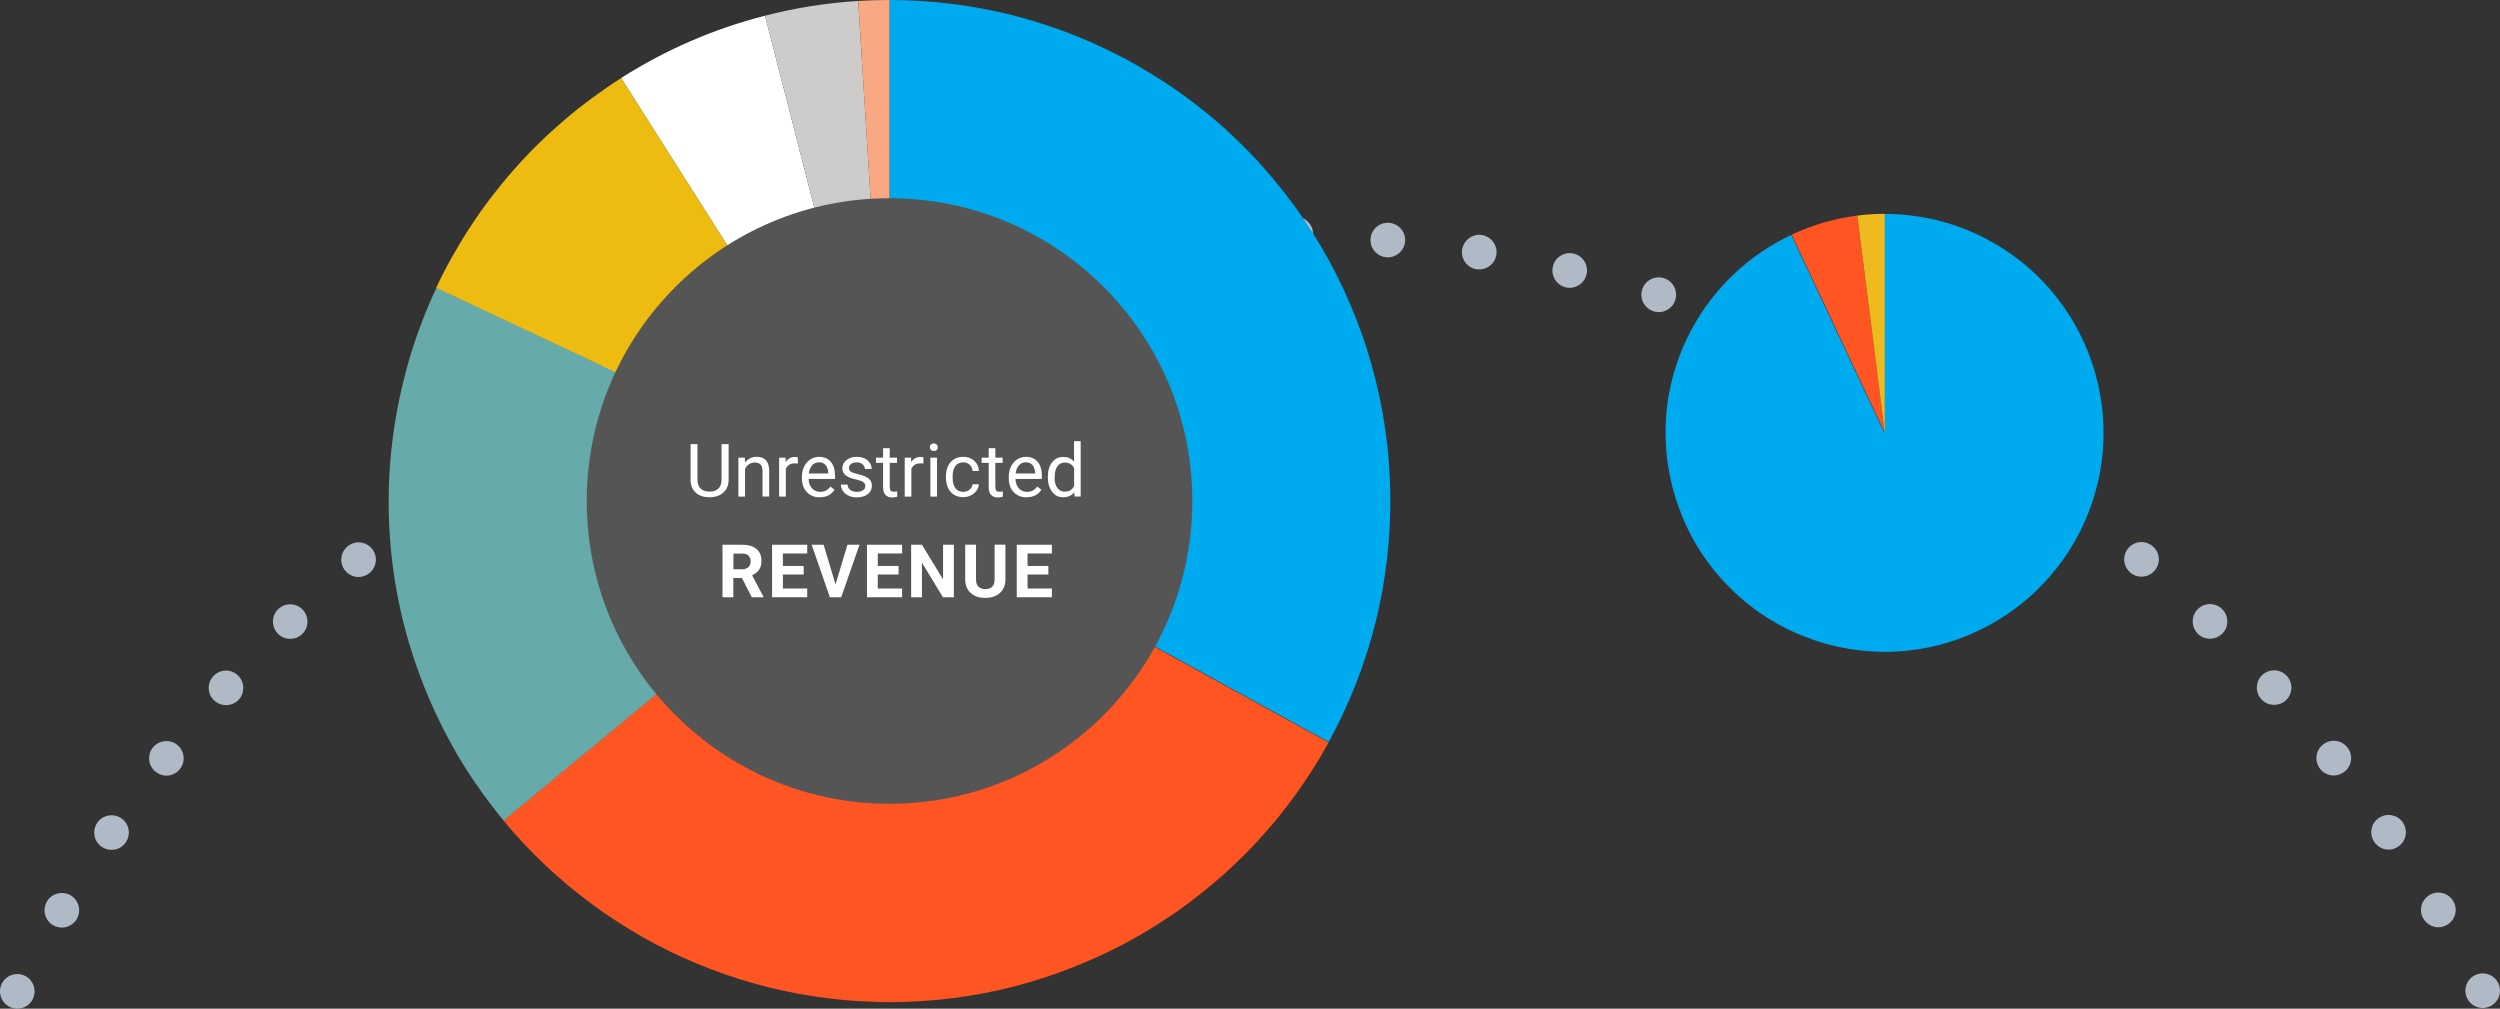
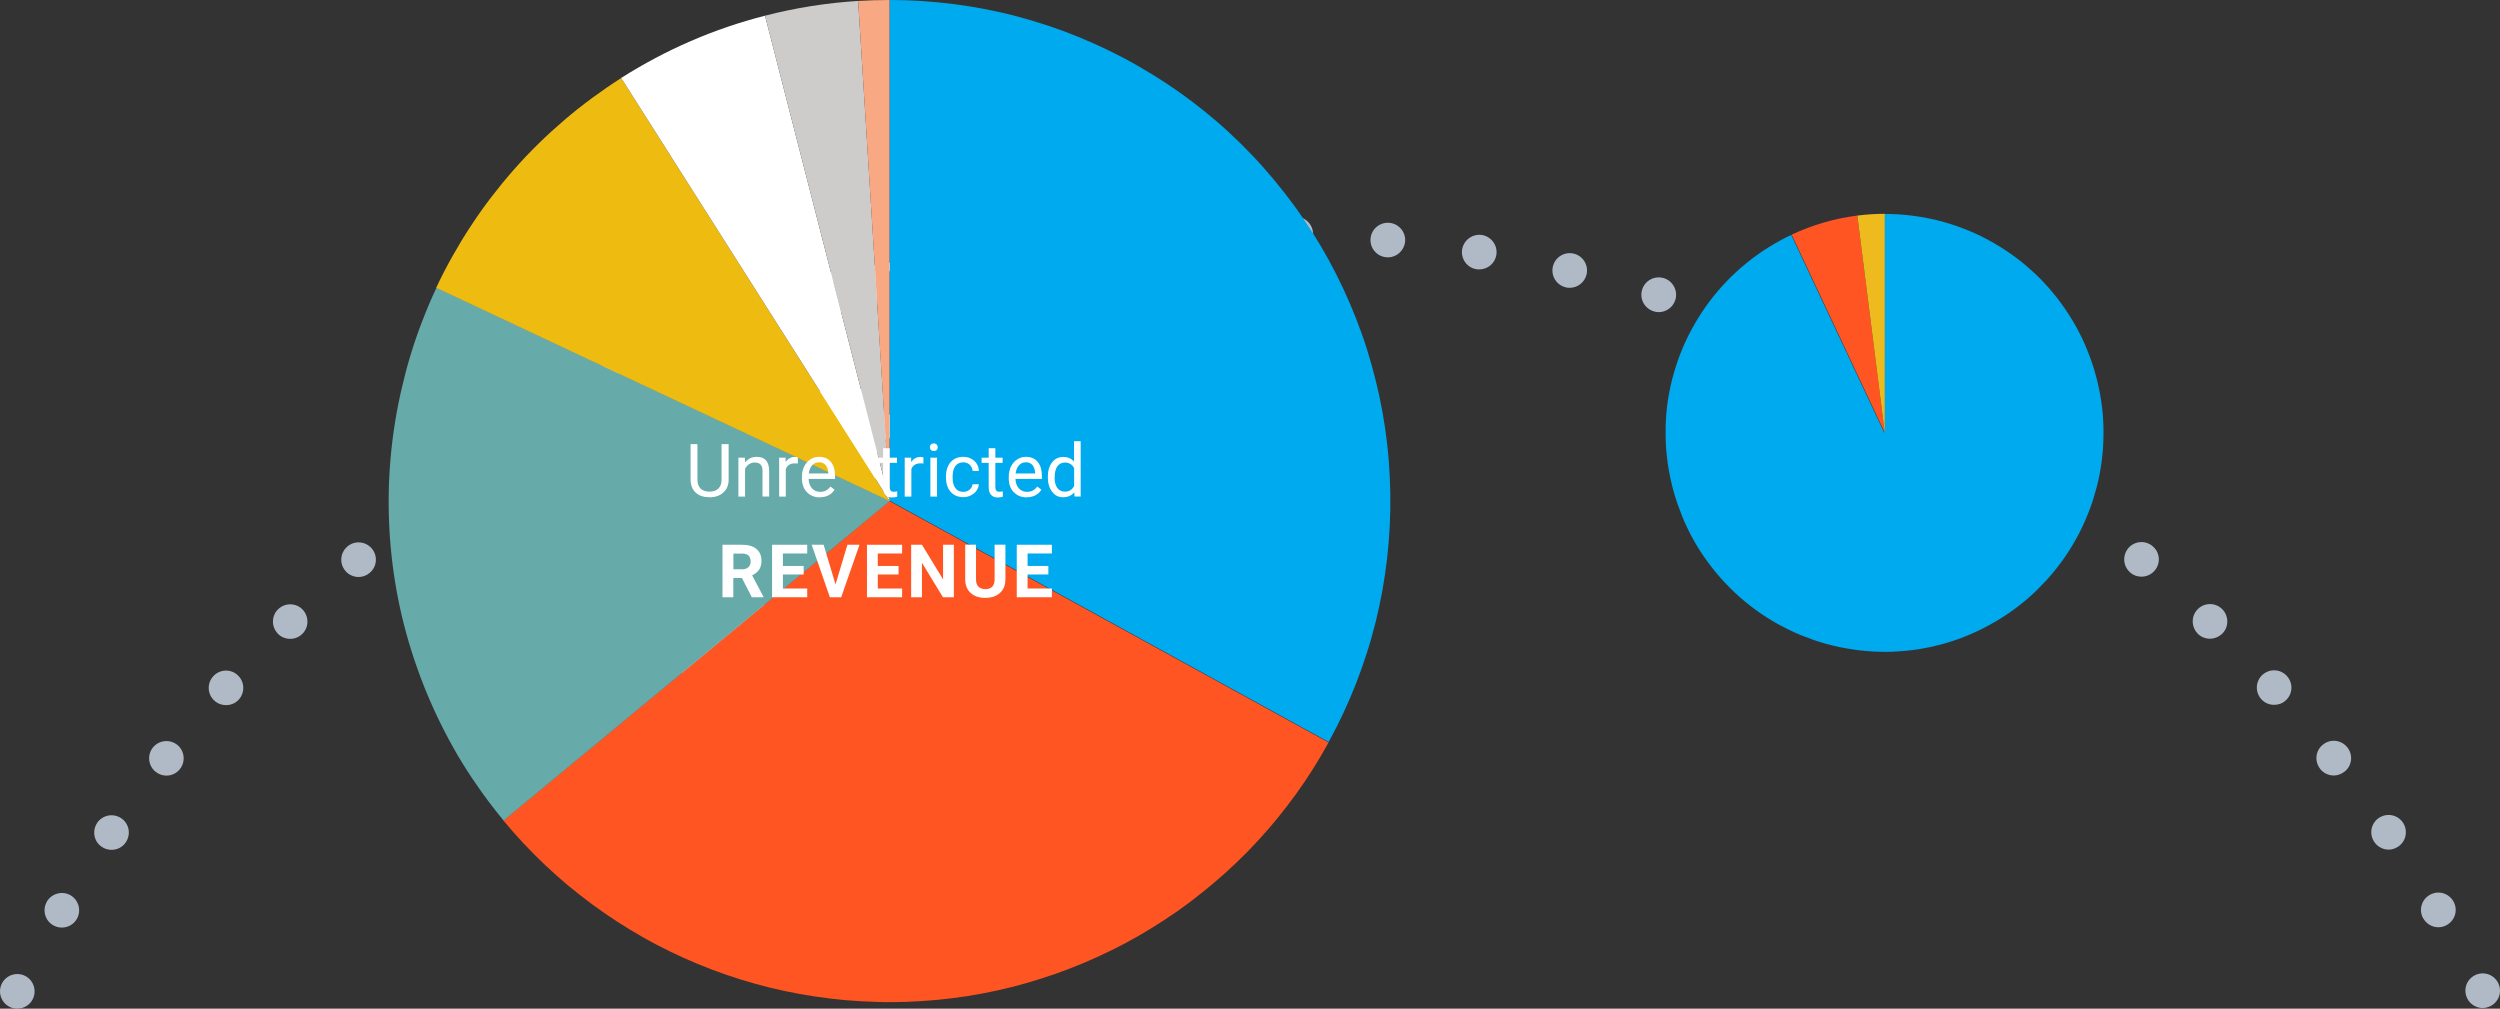
<svg xmlns="http://www.w3.org/2000/svg" id="Layer_1" data-name="Layer 1" viewBox="0 0 240.52 97.04">
  <rect x="0" y="0" width="240.52" height="97.04" fill="#333333" stroke="none" />
  <defs>
    <style> .cls-1 { fill: #f9a884; } .cls-2 { fill: #0ae; } .cls-3 { fill: #b0bac7; } .cls-4 { fill: #fff; } .cls-5 { fill: #f52; } .cls-6 { fill: #0ae; } .cls-7 { fill: none; } .cls-8 { fill: #555556; } .cls-9 { fill: #edbb1d; } .cls-10 { clip-path: url(#clippath-1); } .cls-11 { fill: #cdcccb; } .cls-12 { fill: #f52; } .cls-13 { fill: #6aa; } .cls-14 { clip-path: url(#clippath); } .cls-15 { fill: #eb1; } </style>
    <clipPath id="clippath">
      <rect class="cls-7" x="37.38" y="0" width="96.41" height="96.41" />
    </clipPath>
    <clipPath id="clippath-1">
      <rect class="cls-7" x="160.27" y="20.58" width="42.11" height="42.11" />
    </clipPath>
  </defs>
  <path class="cls-3" d="M.91,96.86c-.82-.42-1.14-1.42-.73-2.24H.18c.42-.82,1.42-1.14,2.24-.73h0c.82.42,1.14,1.42.73,2.24h0c-.29.58-.88.91-1.49.91h0c-.26,0-.51-.06-.76-.18h0ZM237.37,96.06c-.41-.82-.09-1.82.73-2.23h0c.82-.42,1.82-.09,2.24.73h0c.41.82.09,1.82-.73,2.23h0c-.24.12-.5.19-.75.19h0c-.6,0-1.19-.33-1.49-.92ZM5.1,89.01c-.79-.47-1.05-1.49-.58-2.28h-.01c.48-.79,1.5-1.05,2.29-.59h0c.79.48,1.05,1.5.58,2.29h0c-.31.52-.86.81-1.43.81h0c-.29,0-.58-.07-.84-.23h0ZM233.15,88.39h0c-.47-.79-.21-1.81.59-2.28h0c.79-.48,1.81-.21,2.28.58h0c.48.79.21,1.81-.58,2.28h0c-.27.17-.57.24-.85.24h0c-.57,0-1.12-.3-1.43-.82h0ZM9.79,81.47c-.77-.52-.95-1.55-.43-2.32h0c.52-.75,1.55-.94,2.32-.42h0c.75.52.94,1.55.42,2.31h0c-.32.48-.84.72-1.37.72h0c-.33,0-.65-.09-.94-.29ZM228.43,81.01c-.52-.76-.33-1.79.42-2.31h0c.77-.52,1.8-.33,2.32.42h0c.52.77.33,1.8-.43,2.32h0c-.29.2-.61.3-.93.3h0c-.53,0-1.05-.25-1.38-.73h0ZM14.98,74.26c-.72-.57-.84-1.61-.28-2.33h0c.57-.72,1.62-.84,2.34-.28h0c.72.57.84,1.62.27,2.34h0c-.32.41-.81.63-1.3.63h0c-.37,0-.73-.12-1.03-.37h0ZM223.22,73.97c-.57-.72-.46-1.78.28-2.34h0c.71-.58,1.77-.44,2.33.27h0c.58.72.46,1.78-.27,2.34h0c-.31.24-.68.37-1.03.37h0c-.5,0-.98-.22-1.31-.63h0ZM20.63,67.41c-.69-.61-.73-1.67-.12-2.34h0c.62-.69,1.68-.74,2.35-.12h0c.68.62.73,1.66.12,2.35h0c-.33.37-.79.54-1.24.54h0c-.39,0-.8-.14-1.11-.43ZM217.56,67.27c-.62-.68-.57-1.73.11-2.35h0c.68-.61,1.73-.57,2.35.12h0c.62.68.57,1.73-.12,2.35h0c-.31.29-.71.42-1.11.42h0c-.46,0-.91-.18-1.23-.54h0ZM26.73,60.96c-.64-.67-.62-1.72.03-2.35h0c.67-.64,1.72-.62,2.35.03h0c.64.67.62,1.72-.03,2.35h0c-.32.31-.74.48-1.17.47h0c-.43,0-.87-.17-1.19-.5h.01ZM211.46,60.98c-.65-.64-.68-1.7-.03-2.36h0c.63-.65,1.69-.68,2.35-.03h0c.65.63.68,1.7.04,2.35h0c-.33.33-.77.51-1.2.51h0c-.42,0-.84-.15-1.17-.47h0ZM33.23,54.92c-.6-.7-.51-1.75.2-2.35h0c.7-.59,1.74-.5,2.34.2h0c.59.7.51,1.75-.2,2.34h0c-.31.27-.69.4-1.07.4h0c-.48,0-.94-.2-1.28-.59h0ZM204.96,55.09h0c-.71-.6-.79-1.64-.2-2.35h0c.59-.7,1.64-.79,2.34-.19h0c.71.59.8,1.64.2,2.34h0c-.33.39-.8.59-1.28.59h0c-.38,0-.75-.12-1.07-.39h.01ZM40.13,49.32c-.54-.73-.39-1.78.34-2.33h0c.74-.54,1.79-.39,2.33.36h0c.54.74.39,1.79-.34,2.33h0c-.3.22-.65.32-1,.32h0c-.51,0-1.01-.23-1.33-.68ZM198.08,49.65c-.74-.54-.9-1.59-.35-2.33h0c.54-.73,1.59-.9,2.33-.34h0c.74.54.9,1.59.34,2.32h0c-.32.44-.82.68-1.33.68h0c-.34,0-.69-.1-.99-.32h0ZM47.38,44.2c-.5-.78-.28-1.8.5-2.3h0c.78-.5,1.81-.27,2.3.5h0c.5.78.28,1.81-.5,2.31h0c-.28.18-.59.26-.9.26h0c-.54,0-1.09-.27-1.4-.77ZM190.85,44.68h0c-.78-.49-1.01-1.52-.51-2.3h0c.5-.78,1.53-1,2.3-.5h0c.78.49,1,1.52.51,2.3h0c-.32.5-.86.77-1.41.77h0c-.3,0-.61-.08-.89-.27ZM54.95,39.57c-.44-.8-.16-1.81.66-2.25h0c.81-.44,1.82-.14,2.26.66h0c.43.81.14,1.82-.67,2.26h0c-.26.13-.52.2-.8.2h0c-.59,0-1.15-.31-1.45-.87ZM183.3,40.2c-.81-.44-1.1-1.45-.65-2.25h0c.43-.81,1.45-1.1,2.25-.67h0c.81.44,1.11,1.45.67,2.26h0c-.31.56-.88.87-1.47.87h0c-.27,0-.54-.07-.8-.21ZM62.81,35.48c-.39-.83-.03-1.83.81-2.22h0c.83-.39,1.82-.02,2.21.81h0c.39.83.02,1.83-.81,2.21h0c-.22.11-.47.16-.7.16h0c-.63,0-1.23-.36-1.51-.95h0ZM175.47,36.25c-.83-.39-1.2-1.38-.81-2.21h0c.39-.84,1.38-1.2,2.21-.81h0c.83.39,1.2,1.38.81,2.21h0c-.29.6-.89.97-1.51.97h0c-.23,0-.48-.06-.7-.16h0ZM70.93,31.9c-.33-.86.09-1.82.95-2.15h0c.85-.32,1.82.1,2.15.95h0c.33.87-.1,1.82-.95,2.15h0c-.2.08-.4.11-.6.11h0c-.67,0-1.3-.4-1.55-1.07h0ZM167.39,32.82h0c-.85-.33-1.29-1.29-.96-2.15h0c.33-.85,1.29-1.29,2.15-.95h0c.86.33,1.29,1.3.96,2.15h0c-.26.67-.89,1.07-1.55,1.07h0c-.2,0-.4-.03-.6-.11h0ZM79.28,28.88c-.28-.88.21-1.81,1.1-2.09h0c.88-.27,1.81.22,2.08,1.1h0c.28.88-.21,1.81-1.1,2.09h0c-.16.06-.32.08-.49.08h0c-.71,0-1.37-.47-1.59-1.18ZM159.09,29.95c-.88-.28-1.38-1.2-1.1-2.09h0c.27-.88,1.2-1.37,2.09-1.1h0c.88.28,1.37,1.21,1.1,2.09h0c-.22.72-.89,1.18-1.6,1.18h0c-.15,0-.32-.02-.49-.08h0ZM87.8,26.43c-.21-.89.34-1.79,1.23-2h0c.9-.21,1.8.33,2.01,1.23h0c.21.89-.34,1.79-1.23,2.01h0c-.13.02-.26.04-.39.04h0c-.76,0-1.43-.52-1.62-1.29h0ZM150.63,27.64c-.89-.21-1.44-1.11-1.23-2h0c.21-.9,1.11-1.45,2-1.24h0c.9.21,1.45,1.11,1.24,2.01h0c-.19.77-.87,1.28-1.62,1.28h0c-.13,0-.25-.01-.39-.04h0ZM96.48,24.56c-.16-.91.46-1.77,1.37-1.92h0c.91-.16,1.77.45,1.92,1.37h0c.16.91-.47,1.77-1.37,1.92h0c-.1.01-.19.02-.28.02h0c-.8,0-1.51-.58-1.64-1.39ZM142.04,25.9c-.9-.14-1.52-1.01-1.37-1.91h0c.16-.91,1.01-1.52,1.92-1.38h0c.9.16,1.52,1.01,1.37,1.92h0c-.13.81-.84,1.39-1.64,1.39h0c-.09,0-.18,0-.28-.02ZM105.27,23.27c-.09-.91.58-1.73,1.49-1.82h0c.92-.09,1.73.58,1.82,1.49h0c.1.92-.57,1.73-1.49,1.82h0c-.06.01-.11.01-.17.01h0c-.84,0-1.57-.64-1.65-1.5ZM133.36,24.75c-.92-.09-1.59-.9-1.5-1.82h0c.09-.91.91-1.58,1.82-1.49h0c.92.09,1.59.9,1.5,1.82h0c-.09.85-.81,1.5-1.65,1.5h0c-.06,0-.11,0-.17-.01h0ZM114.12,22.57c-.03-.92.69-1.69,1.61-1.72h0c.92-.03,1.69.69,1.72,1.61h0c.03.92-.69,1.69-1.61,1.72h-.06c-.9,0-1.63-.71-1.67-1.61h0ZM124.61,24.18h0c-.92-.03-1.64-.8-1.61-1.72h0c.03-.92.8-1.64,1.72-1.61h0c.91.03,1.63.8,1.61,1.72h0c-.03.9-.78,1.61-1.67,1.61h-.06,0Z" />
  <path class="cls-4" d="M69.54,71.21c-.51,1.55-.96,2.92-1.42,4.28-.13.39-.3.78-.5,1.14-.43.77-1.14,1.06-1.95.83-.79-.22-1.24-.87-1.15-1.77.31-3.15.69-6.29.96-9.45.19-2.25.34-4.51.36-6.77.01-1.67-.75-3-2.17-4-1.75-1.22-3.4-2.58-5.1-3.87-.56-.43-.9-.95-.83-1.69.11-1.12,1.21-1.86,2.24-1.41.59.26,1.12.68,1.63,1.1,1.8,1.48,3.75,2.7,5.92,3.55,1.72.68,3.39.44,5.03-.38,1.92-.96,3.7-2.12,5.36-3.48.43-.35.94-.65,1.46-.85.64-.26,1.22.01,1.65.51.44.51.58,1.13.2,1.71-.29.45-.68.87-1.1,1.19-1.48,1.14-2.99,2.24-4.52,3.33-1.47,1.04-2.13,2.48-2.33,4.24-.28,2.48.1,4.91.34,7.36.29,2.95.62,5.9.91,8.85.13,1.29-.8,2.1-2.06,1.87-.69-.13-.96-.68-1.16-1.23-.48-1.3-.9-2.61-1.35-3.92-.11-.33-.23-.65-.4-1.15h0Z" />
  <path class="cls-4" d="M84.64,35.88c0,.67,0,1.34,0,2.01-.02,1.62-.02,1.61,1.47,2.21.65.26,1.27.58,1.91.88-.01.09-.02.18-.03.28-.35.15-.69.31-1.04.45-.31.12-.62.22-.94.31-1.56.47-1.54.47-1.62,2.13-.03.66.17,1.35-.27,2.09-.25-.22-.48-.38-.64-.59-.45-.59-.9-1.2-1.3-1.83-.26-.41-.54-.48-.99-.34-.69.22-1.4.38-2.1.53-.27.06-.55.03-1.01.06.18-.41.27-.72.44-.97.4-.58.82-1.15,1.27-1.68.36-.43.36-.78.02-1.22-.43-.58-.83-1.19-1.2-1.81-.12-.2-.09-.47-.13-.71.23,0,.47-.06.68,0,.74.21,1.48.43,2.19.69.43.16.68.07.95-.29.44-.6.93-1.17,1.42-1.74.18-.2.41-.36.62-.54.1.03.21.06.31.09h0Z" />
  <path class="cls-4" d="M59.92,34.33c-.15.58-.27,1.17-.45,1.73-.53,1.67-.54,1.66.86,2.73.48.36.92.77,1.37,1.16-.02.08-.04.17-.06.25-.5.09-.99.22-1.5.27-.55.05-1.1.03-1.65.01-.37-.01-.56.12-.67.48-.25.75-.51,1.5-.81,2.23-.08.2-.3.34-.46.5-.13-.16-.31-.31-.38-.5-.28-.76-.54-1.53-.77-2.31-.11-.37-.31-.54-.71-.53-.79.01-1.59.01-2.38-.03-.21-.01-.41-.18-.62-.29.11-.18.18-.41.34-.53.63-.51,1.28-1,1.94-1.48.32-.23.4-.45.26-.84-.27-.76-.48-1.55-.69-2.33-.05-.17.02-.38.04-.57.21.02.46-.03.61.07.69.43,1.36.9,2.01,1.38.33.24.61.25.95,0,.55-.41,1.11-.79,1.69-1.16.26-.17.57-.27.85-.4.07.05.14.09.2.14h0Z" />
  <path class="cls-4" d="M72.77,49.1c0,1.76-1.41,3.14-3.15,3.11-1.75-.03-3.12-1.42-3.11-3.17,0-1.74,1.4-3.14,3.14-3.15,1.77,0,3.14,1.39,3.13,3.2h0Z" />
  <path class="cls-4" d="M53.19,27.84c.04-.6.04-1.2.15-1.79.1-.56-.06-.86-.58-1.08-.51-.22-.98-.52-1.47-.78,0-.09.02-.19.03-.28.55-.14,1.1-.32,1.66-.41.49-.08.72-.25.75-.79.03-.57.19-1.14.29-1.71.09-.02.19-.04.28-.06.3.49.63.96.88,1.47.23.49.48.74,1.06.53.36-.13.77-.16,1.17-.2.14-.02.28.04.43.06-.03.16-.02.35-.1.48-.14.22-.33.41-.51.61-.54.59-.62,1.24-.25,1.96.19.38.36.77.53,1.16-.05.06-.1.12-.16.18-.53-.21-1.08-.39-1.59-.64-.47-.23-.81-.19-1.14.24-.33.43-.72.82-1.08,1.22-.11-.05-.22-.1-.33-.15h0Z" />
  <path class="cls-4" d="M81.26,30.15c.04-.53.04-1.07.14-1.59.11-.57-.04-.91-.6-1.12-.49-.19-.95-.48-1.42-.72,0-.09.01-.17.02-.26.46-.14.92-.34,1.39-.39.65-.08.96-.37,1.01-1.03.03-.51.17-1.02.26-1.52.08-.02.15-.04.23-.06.3.49.64.95.89,1.46.28.59.7.7,1.28.56.5-.12,1.01-.18,1.52-.27.04.07.08.13.13.2-.28.34-.53.7-.83,1.02-.82.9-.74.67-.23,1.73.13.28.27.55.39.83.04.09,0,.21,0,.52-.58-.22-1.12-.36-1.6-.61-.48-.25-.79-.15-1.14.24-.36.41-.81.75-1.22,1.11-.07-.04-.15-.08-.22-.12h0Z" />
  <path class="cls-4" d="M69.77,36.74c.07-.49.09-.99.23-1.46.12-.43-.02-.66-.36-.86-.42-.25-.83-.53-1.37-.89.8-.23,1.55-.26,1.99-.63.45-.38.61-1.11.93-1.77.2.35.46.67.58,1.04.21.64.61.84,1.25.75.36-.05.74,0,1.22.14-.35.34-.68.68-1.04,1-.32.29-.42.56-.2.97.23.43.38.91.56,1.37-.05.06-.1.11-.15.17-.39-.2-.79-.37-1.16-.61-.51-.32-.92-.27-1.34.18-.26.28-.59.5-.9.74-.08-.05-.15-.1-.23-.15h0Z" />
  <path class="cls-4" d="M72.67,20.36c.24-.41.66-.81.65-1.21,0-.41-.43-.81-.79-1.41,1.22.5,2.15.46,2.57-.9.05.04.1.07.15.11.05.24.16.48.13.7-.08.62.18.94.77,1.06.21.04.4.16.85.35-1.28.34-2.09.88-1.58,2.32-.09-.03-.18-.07-.27-.1-.33-.36-.61-.9-1.01-1.03-.39-.12-.92.19-1.39.31l-.09-.19h0Z" />
  <path class="cls-4" d="M67.03,25.96c-1.35.21-1.62,1.03-1.38,2.19h-.21c-.18-.2-.4-.37-.52-.59-.28-.49-.61-.64-1.13-.36-.24.13-.52.16-.98.3.19-.38.24-.62.39-.76.53-.51.48-.96-.04-1.44-.16-.15-.24-.39-.34-.69.99.24,2,.62,2.52-.84-.08,1.26.44,1.96,1.69,2.2h0Z" />
  <g>
    <g class="cls-14">
      <path class="cls-6" d="M85.58,0c1.04,0,2.08.03,3.12.1s2.08.17,3.11.3c1.03.13,2.06.3,3.08.5,1.02.2,2.04.43,3.04.7,1.01.27,2,.57,2.99.9.99.33,1.96.69,2.93,1.09.96.4,1.91.82,2.85,1.28.94.46,1.86.94,2.76,1.46.9.52,1.79,1.06,2.66,1.63.87.57,1.72,1.17,2.55,1.8.83.63,1.64,1.28,2.43,1.96.79.68,1.55,1.39,2.29,2.12.74.73,1.46,1.48,2.15,2.26.69.78,1.36,1.58,2,2.4.64.82,1.26,1.66,1.84,2.52.59.86,1.15,1.74,1.68,2.63.53.9,1.03,1.81,1.5,2.74.47.93.91,1.87,1.32,2.83.41.96.79,1.93,1.14,2.91.35.98.66,1.97.94,2.98.28,1,.53,2.01.75,3.03.22,1.02.4,2.04.55,3.07s.27,2.06.35,3.1c.08,1.04.13,2.08.15,3.12.02,1.04,0,2.08-.05,3.12-.05,1.04-.14,2.08-.25,3.11-.12,1.04-.27,2.06-.45,3.09-.19,1.03-.4,2.04-.65,3.05-.25,1.01-.53,2.01-.85,3-.32.99-.66,1.97-1.04,2.94-.38.97-.79,1.93-1.23,2.87-.44.94-.91,1.87-1.41,2.78l-42.24-23.22V0Z" />
      <path class="cls-12" d="M127.82,71.43c-.47.86-.97,1.7-1.49,2.53-.52.83-1.07,1.64-1.64,2.43-.57.79-1.17,1.57-1.79,2.33-.62.76-1.26,1.5-1.92,2.21-.66.72-1.35,1.42-2.06,2.09-.71.68-1.43,1.33-2.18,1.96-.75.63-1.51,1.24-2.29,1.83s-1.58,1.15-2.4,1.68c-.82.54-1.65,1.05-2.5,1.54-.85.49-1.71.95-2.59,1.38-.88.43-1.77.84-2.67,1.22-.9.38-1.81.73-2.74,1.06-.92.32-1.86.62-2.8.89-.94.27-1.89.51-2.85.72-.96.21-1.92.39-2.88.54-.97.15-1.94.27-2.91.36-.97.09-1.95.15-2.93.19-.98.03-1.96.04-2.93,0-.98-.03-1.95-.08-2.93-.17-.97-.09-1.95-.2-2.91-.35-.97-.14-1.93-.32-2.89-.52-.96-.2-1.91-.44-2.85-.7-.94-.26-1.88-.55-2.8-.87-.93-.32-1.84-.67-2.74-1.04-.9-.37-1.8-.78-2.67-1.2-.88-.43-1.75-.88-2.6-1.37-.85-.48-1.69-.99-2.51-1.52-.82-.53-1.62-1.09-2.41-1.67-.79-.58-1.56-1.19-2.31-1.81-.75-.63-1.48-1.28-2.19-1.95-.71-.67-1.4-1.37-2.07-2.08-.67-.71-1.31-1.45-1.94-2.2l37.14-30.73,42.24,23.22Z" />
      <path class="cls-13" d="M48.44,78.93c-.36-.44-.72-.88-1.06-1.33-.35-.45-.69-.91-1.02-1.37-.33-.46-.65-.93-.97-1.4-.31-.47-.62-.95-.92-1.44-.3-.48-.59-.97-.86-1.47-.28-.49-.55-.99-.81-1.5-.26-.5-.51-1.01-.76-1.53-.24-.51-.48-1.03-.7-1.55-.23-.52-.44-1.05-.65-1.58-.21-.53-.4-1.06-.59-1.6-.19-.54-.37-1.07-.54-1.62-.17-.54-.33-1.09-.48-1.63-.15-.55-.29-1.1-.42-1.65-.13-.55-.25-1.11-.36-1.66-.11-.56-.21-1.12-.3-1.68-.09-.56-.17-1.12-.24-1.69-.07-.56-.13-1.13-.18-1.69-.05-.56-.09-1.13-.12-1.7-.03-.57-.05-1.14-.06-1.7-.01-.57-.01-1.14,0-1.7,0-.57.03-1.14.06-1.7.03-.57.07-1.13.12-1.7.05-.57.11-1.13.18-1.69.07-.56.15-1.13.24-1.69.09-.56.19-1.12.3-1.68.11-.56.23-1.11.36-1.67.13-.55.27-1.1.41-1.65.15-.55.3-1.09.47-1.64.17-.54.34-1.08.53-1.62.19-.54.38-1.07.59-1.6.2-.53.42-1.06.64-1.58.22-.52.46-1.04.7-1.55l43.62,20.52-37.14,30.73Z" />
      <path class="cls-15" d="M41.97,27.68c.48-1.03,1-2.04,1.56-3.03.56-.99,1.14-1.96,1.77-2.91.62-.95,1.28-1.88,1.97-2.78.69-.9,1.41-1.78,2.16-2.63.75-.85,1.53-1.68,2.34-2.47.81-.8,1.65-1.56,2.51-2.3.86-.74,1.75-1.44,2.67-2.12.91-.67,1.85-1.32,2.81-1.93l25.83,40.7-43.62-20.52Z" />
      <path class="cls-4" d="M59.76,7.5c2.14-1.35,4.36-2.54,6.68-3.54,2.32-1.01,4.71-1.82,7.16-2.45l11.99,46.69L59.76,7.5Z" />
      <path class="cls-11" d="M73.6,1.51c2.94-.76,5.93-1.23,8.96-1.42l3.03,48.11L73.6,1.51Z" />
      <path class="cls-1" d="M82.56.09c1.01-.06,2.01-.09,3.02-.09v48.2S82.56.09,82.56.09Z" />
-       <path class="cls-8" d="M85.58,77.33c16.09,0,29.13-13.04,29.13-29.13s-13.04-29.13-29.13-29.13-29.13,13.04-29.13,29.13,13.04,29.13,29.13,29.13" />
    </g>
    <g>
      <path class="cls-4" d="M70.1,42.73v3.43c0,.48-.15.87-.45,1.17-.3.3-.7.47-1.21.51h-.18c-.55,0-.99-.14-1.32-.44-.33-.3-.49-.71-.5-1.23v-3.44h.66v3.42c0,.36.1.65.3.85.2.2.49.3.86.3s.66-.1.86-.3c.2-.2.3-.48.3-.85v-3.42h.67Z" />
      <path class="cls-4" d="M71.66,44.02l.02.47c.29-.36.66-.54,1.12-.54.79,0,1.19.45,1.2,1.34v2.48h-.64v-2.48c0-.27-.06-.47-.19-.6-.12-.13-.31-.19-.57-.19-.21,0-.39.06-.55.17-.16.11-.28.26-.37.44v2.67h-.64v-3.75h.61Z" />
      <path class="cls-4" d="M76.78,44.6c-.1-.02-.2-.02-.32-.02-.42,0-.71.18-.86.54v2.66h-.64v-3.75h.62v.43c.22-.33.52-.5.9-.5.12,0,.22.02.28.05v.6Z" />
      <path class="cls-4" d="M78.87,47.85c-.51,0-.92-.17-1.24-.5-.32-.33-.48-.78-.48-1.34v-.12c0-.37.07-.7.21-1,.14-.29.34-.52.6-.69.25-.16.53-.25.83-.25.49,0,.87.16,1.14.48.27.32.41.78.41,1.38v.27h-2.54c0,.37.12.67.32.9.21.23.47.34.79.34.23,0,.42-.05.58-.14.16-.09.29-.22.41-.37l.39.31c-.31.48-.79.72-1.41.72ZM78.79,44.48c-.26,0-.48.09-.65.28-.18.19-.28.45-.33.79h1.88v-.05c-.02-.33-.11-.58-.26-.76-.16-.18-.37-.27-.64-.27Z" />
-       <path class="cls-4" d="M83.25,46.78c0-.17-.06-.31-.2-.4-.13-.1-.36-.18-.68-.25s-.58-.15-.77-.25-.33-.21-.42-.35c-.09-.13-.14-.29-.14-.48,0-.31.13-.57.39-.78.26-.21.59-.32,1-.32.42,0,.77.11,1.03.33.26.22.4.5.4.84h-.65c0-.18-.07-.33-.22-.45-.15-.13-.34-.19-.56-.19s-.42.05-.55.15c-.13.1-.2.23-.2.4,0,.15.06.27.18.35.12.08.34.15.66.23.32.07.58.16.78.26.2.1.35.22.44.36.1.14.14.31.14.51,0,.33-.13.6-.4.81-.27.2-.62.3-1.04.3-.3,0-.57-.05-.8-.16-.23-.11-.41-.25-.54-.45s-.2-.4-.2-.62h.64c.01.22.1.39.26.51.16.13.37.19.64.19.24,0,.44-.05.58-.15.15-.1.22-.23.22-.39Z" />
      <path class="cls-4" d="M85.6,43.12v.91h.7v.5h-.7v2.33c0,.15.03.26.09.34.06.08.17.11.32.11.07,0,.18-.01.31-.04v.52c-.17.05-.33.07-.49.07-.29,0-.5-.09-.65-.26-.15-.17-.22-.42-.22-.74v-2.33h-.68v-.5h.68v-.91h.64Z" />
      <path class="cls-4" d="M88.86,44.6c-.1-.02-.2-.02-.32-.02-.42,0-.71.18-.86.54v2.66h-.64v-3.75h.62v.43c.22-.33.52-.5.9-.5.12,0,.22.02.28.05v.6Z" />
      <path class="cls-4" d="M89.46,43.03c0-.1.03-.19.1-.26.06-.07.16-.11.28-.11s.22.04.28.11c.06.07.1.16.1.26s-.03.19-.1.26c-.06.07-.16.1-.28.1s-.22-.04-.28-.1c-.06-.07-.1-.16-.1-.26ZM90.15,47.78h-.64v-3.75h.64v3.75Z" />
      <path class="cls-4" d="M92.68,47.32c.23,0,.43-.07.6-.21s.27-.31.28-.52h.61c-.01.22-.09.42-.22.61s-.32.35-.55.46c-.23.12-.47.17-.72.17-.51,0-.92-.17-1.22-.51-.3-.34-.45-.81-.45-1.4v-.11c0-.36.07-.69.2-.97.13-.28.33-.51.58-.66.25-.16.55-.23.89-.23.42,0,.77.13,1.05.38.28.25.43.58.45.98h-.61c-.02-.24-.11-.44-.28-.6-.17-.16-.37-.23-.61-.23-.33,0-.58.12-.76.35-.18.23-.27.57-.27,1.02v.12c0,.43.09.76.27,1s.43.35.76.35Z" />
      <path class="cls-4" d="M95.76,43.12v.91h.7v.5h-.7v2.33c0,.15.03.26.09.34.06.08.17.11.32.11.07,0,.18-.01.31-.04v.52c-.17.05-.33.07-.49.07-.29,0-.5-.09-.65-.26-.15-.17-.22-.42-.22-.74v-2.33h-.68v-.5h.68v-.91h.64Z" />
      <path class="cls-4" d="M98.77,47.85c-.51,0-.92-.17-1.24-.5-.32-.33-.48-.78-.48-1.34v-.12c0-.37.07-.7.21-1,.14-.29.34-.52.6-.69.25-.16.53-.25.83-.25.49,0,.87.16,1.14.48.27.32.41.78.41,1.38v.27h-2.54c0,.37.12.67.32.9.21.23.47.34.79.34.23,0,.42-.05.58-.14.16-.09.29-.22.41-.37l.39.31c-.31.48-.79.72-1.41.72ZM98.69,44.48c-.26,0-.48.09-.65.28-.18.19-.28.45-.33.79h1.88v-.05c-.02-.33-.11-.58-.26-.76-.16-.18-.37-.27-.64-.27Z" />
      <path class="cls-4" d="M100.81,45.87c0-.58.14-1.04.41-1.39s.63-.52,1.07-.52.79.15,1.04.45v-1.96h.64v5.32h-.59l-.03-.4c-.26.31-.61.47-1.07.47s-.79-.18-1.06-.53c-.27-.36-.41-.82-.41-1.39v-.05ZM101.46,45.94c0,.43.09.76.26,1,.18.24.42.36.73.36.41,0,.7-.18.89-.55v-1.72c-.19-.35-.49-.53-.88-.53-.31,0-.56.12-.73.36-.18.24-.26.6-.26,1.08Z" />
    </g>
    <g>
      <path class="cls-4" d="M71.38,55.61h-.83v1.85h-1.04v-5.05h1.88c.6,0,1.06.13,1.38.4.32.27.49.64.49,1.13,0,.34-.07.63-.22.86-.15.23-.38.41-.68.55l1.09,2.06v.05h-1.12l-.95-1.85ZM70.55,54.77h.84c.26,0,.46-.07.61-.2.14-.13.22-.32.22-.55s-.07-.43-.2-.56c-.14-.14-.34-.2-.62-.2h-.84v1.52Z" />
      <path class="cls-4" d="M77.32,55.27h-2v1.35h2.34v.84h-3.38v-5.05h3.38v.84h-2.34v1.2h2v.82Z" />
      <path class="cls-4" d="M80.39,56.21l1.14-3.8h1.16l-1.76,5.05h-1.09l-1.75-5.05h1.15l1.14,3.8Z" />
      <path class="cls-4" d="M86.45,55.27h-2v1.35h2.34v.84h-3.38v-5.05h3.38v.84h-2.34v1.2h2v.82Z" />
      <path class="cls-4" d="M91.76,57.46h-1.04l-2.02-3.32v3.32h-1.04v-5.05h1.04l2.03,3.33v-3.33h1.04v5.05Z" />
      <path class="cls-4" d="M96.73,52.41v3.32c0,.55-.17.99-.52,1.31-.35.32-.82.48-1.42.48s-1.06-.16-1.4-.47c-.35-.31-.52-.74-.53-1.29v-3.36h1.04v3.33c0,.33.08.57.24.72.16.15.38.23.66.23.58,0,.88-.31.89-.92v-3.36h1.04Z" />
      <path class="cls-4" d="M100.86,55.27h-2v1.35h2.34v.84h-3.38v-5.05h3.38v.84h-2.34v1.2h2v.82Z" />
    </g>
  </g>
  <g class="cls-10">
    <path class="cls-2" d="M181.33,20.58c.43,0,.85.01,1.28.04.43.03.85.06,1.28.12.42.05.85.12,1.27.19.42.08.84.17,1.25.27.41.1.83.22,1.23.35.41.13.81.27,1.21.42.4.15.79.32,1.18.49.39.18.77.36,1.15.57.38.2.75.41,1.11.63.36.22.72.46,1.07.7.35.24.69.5,1.03.76.34.27.66.54.98.83.32.28.63.58.93.88s.59.62.87.94c.28.32.55.65.81.99.26.34.51.68.75,1.04.24.35.47.71.69,1.08.22.37.43.74.62,1.12.2.38.38.77.55,1.16.17.39.33.79.48,1.19.15.4.28.81.41,1.22.12.41.23.82.33,1.24.1.42.18.83.26,1.26.07.42.13.84.18,1.27.05.42.08.85.1,1.28.02.43.03.85.02,1.28,0,.43-.02.85-.05,1.28-.03.43-.08.85-.13,1.28-.06.42-.13.84-.21,1.26-.08.42-.18.84-.29,1.25-.11.41-.23.82-.36,1.23-.13.41-.28.81-.44,1.21-.16.4-.33.79-.51,1.18-.18.39-.37.77-.58,1.14-.2.38-.42.74-.65,1.11-.23.36-.46.72-.71,1.06-.25.35-.51.69-.78,1.02-.27.33-.55.66-.84.97-.29.31-.59.62-.89.92-.31.3-.62.58-.95.86-.33.28-.66.54-1,.8-.34.26-.69.5-1.05.74-.36.24-.72.46-1.09.67-.37.21-.75.42-1.13.61-.38.19-.77.37-1.16.54-.39.17-.79.32-1.19.47-.4.14-.81.27-1.22.39-.41.12-.82.22-1.24.32-.42.09-.84.17-1.26.24-.42.07-.85.12-1.27.16-.43.04-.85.07-1.28.09-.43.02-.85.02-1.28,0-.43,0-.85-.03-1.28-.07-.43-.04-.85-.08-1.27-.15-.42-.06-.84-.14-1.26-.22-.42-.09-.83-.19-1.25-.3-.41-.11-.82-.24-1.23-.38-.4-.14-.8-.29-1.2-.45-.4-.16-.79-.34-1.17-.52-.38-.19-.76-.38-1.14-.59-.37-.21-.74-.43-1.1-.66-.36-.23-.71-.47-1.06-.73-.34-.25-.68-.52-1.01-.79s-.65-.56-.96-.85c-.31-.29-.61-.59-.91-.91-.29-.31-.58-.63-.85-.96-.27-.33-.54-.66-.79-1.01-.25-.34-.5-.7-.73-1.05-.23-.36-.45-.72-.66-1.1-.21-.37-.41-.75-.59-1.14-.19-.38-.36-.77-.52-1.17-.16-.4-.31-.8-.45-1.2-.14-.4-.26-.81-.38-1.22-.11-.41-.21-.83-.3-1.24s-.16-.84-.23-1.26c-.06-.42-.11-.85-.15-1.27-.04-.43-.06-.85-.07-1.28-.01-.43,0-.85,0-1.28.02-.43.04-.85.08-1.28.04-.43.09-.85.16-1.27.07-.42.15-.84.24-1.26.09-.42.2-.83.32-1.24.12-.41.25-.82.39-1.22.14-.4.3-.8.46-1.19.17-.39.35-.78.54-1.16.19-.38.39-.76.61-1.13.21-.37.44-.73.67-1.09.24-.36.48-.71.74-1.05s.52-.68.8-1c.28-.33.56-.64.86-.95.3-.31.6-.61.92-.9.31-.29.64-.57.97-.84.33-.27.67-.53,1.02-.78.35-.25.7-.49,1.06-.71.36-.23.73-.44,1.1-.65.38-.21.76-.4,1.14-.58l8.96,19.05v-21.06Z" />
    <path class="cls-5" d="M172.36,22.58c1-.47,2.03-.86,3.09-1.17s2.14-.53,3.24-.67l2.64,20.89-8.96-19.05Z" />
    <path class="cls-9" d="M178.69,20.74c.88-.11,1.75-.17,2.64-.17v21.06s-2.64-20.89-2.64-20.89Z" />
  </g>
</svg>